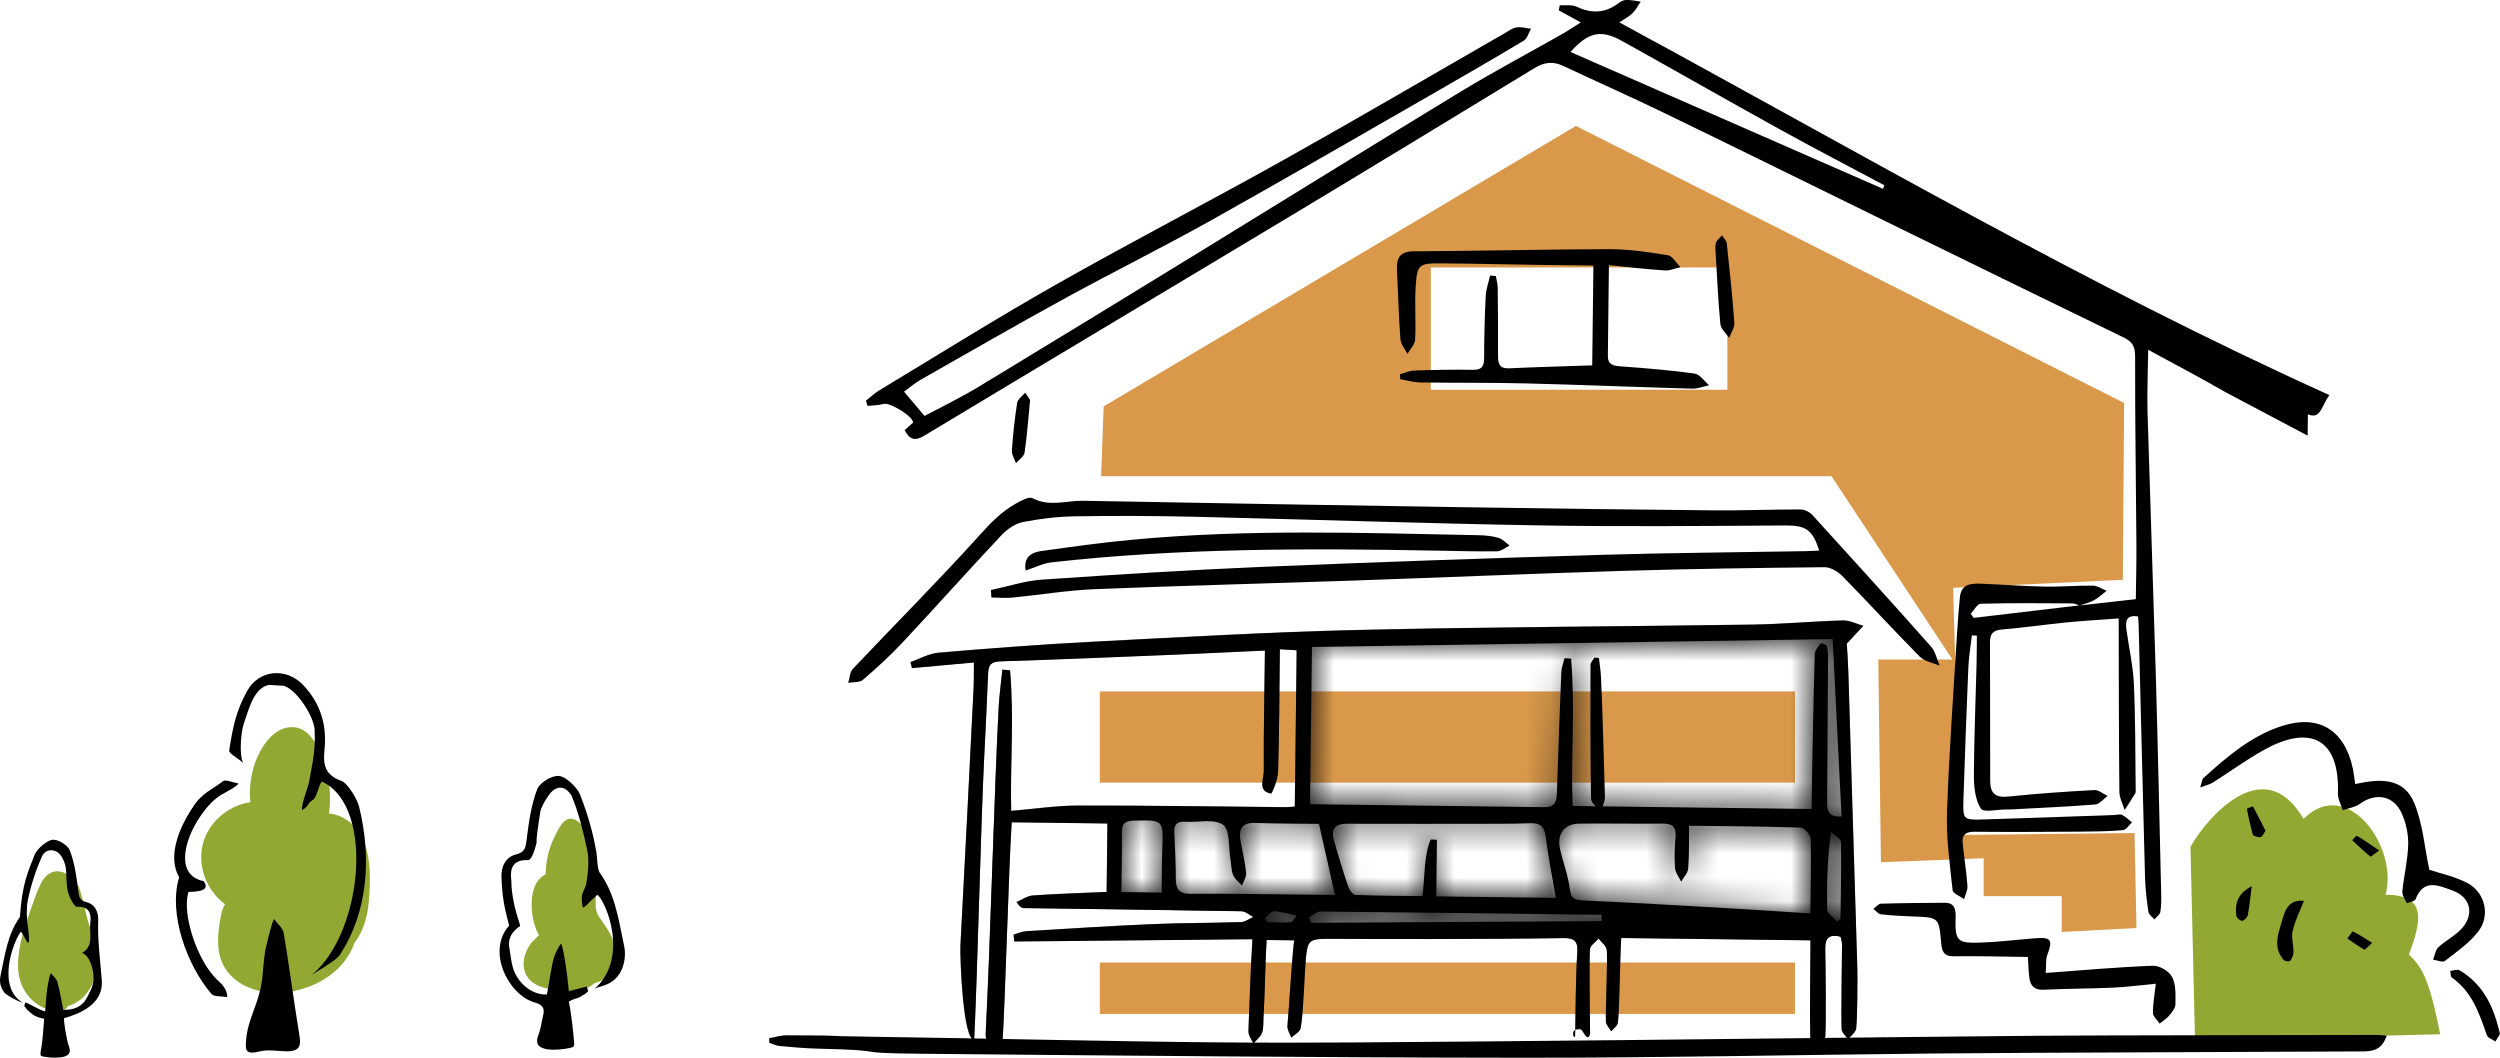
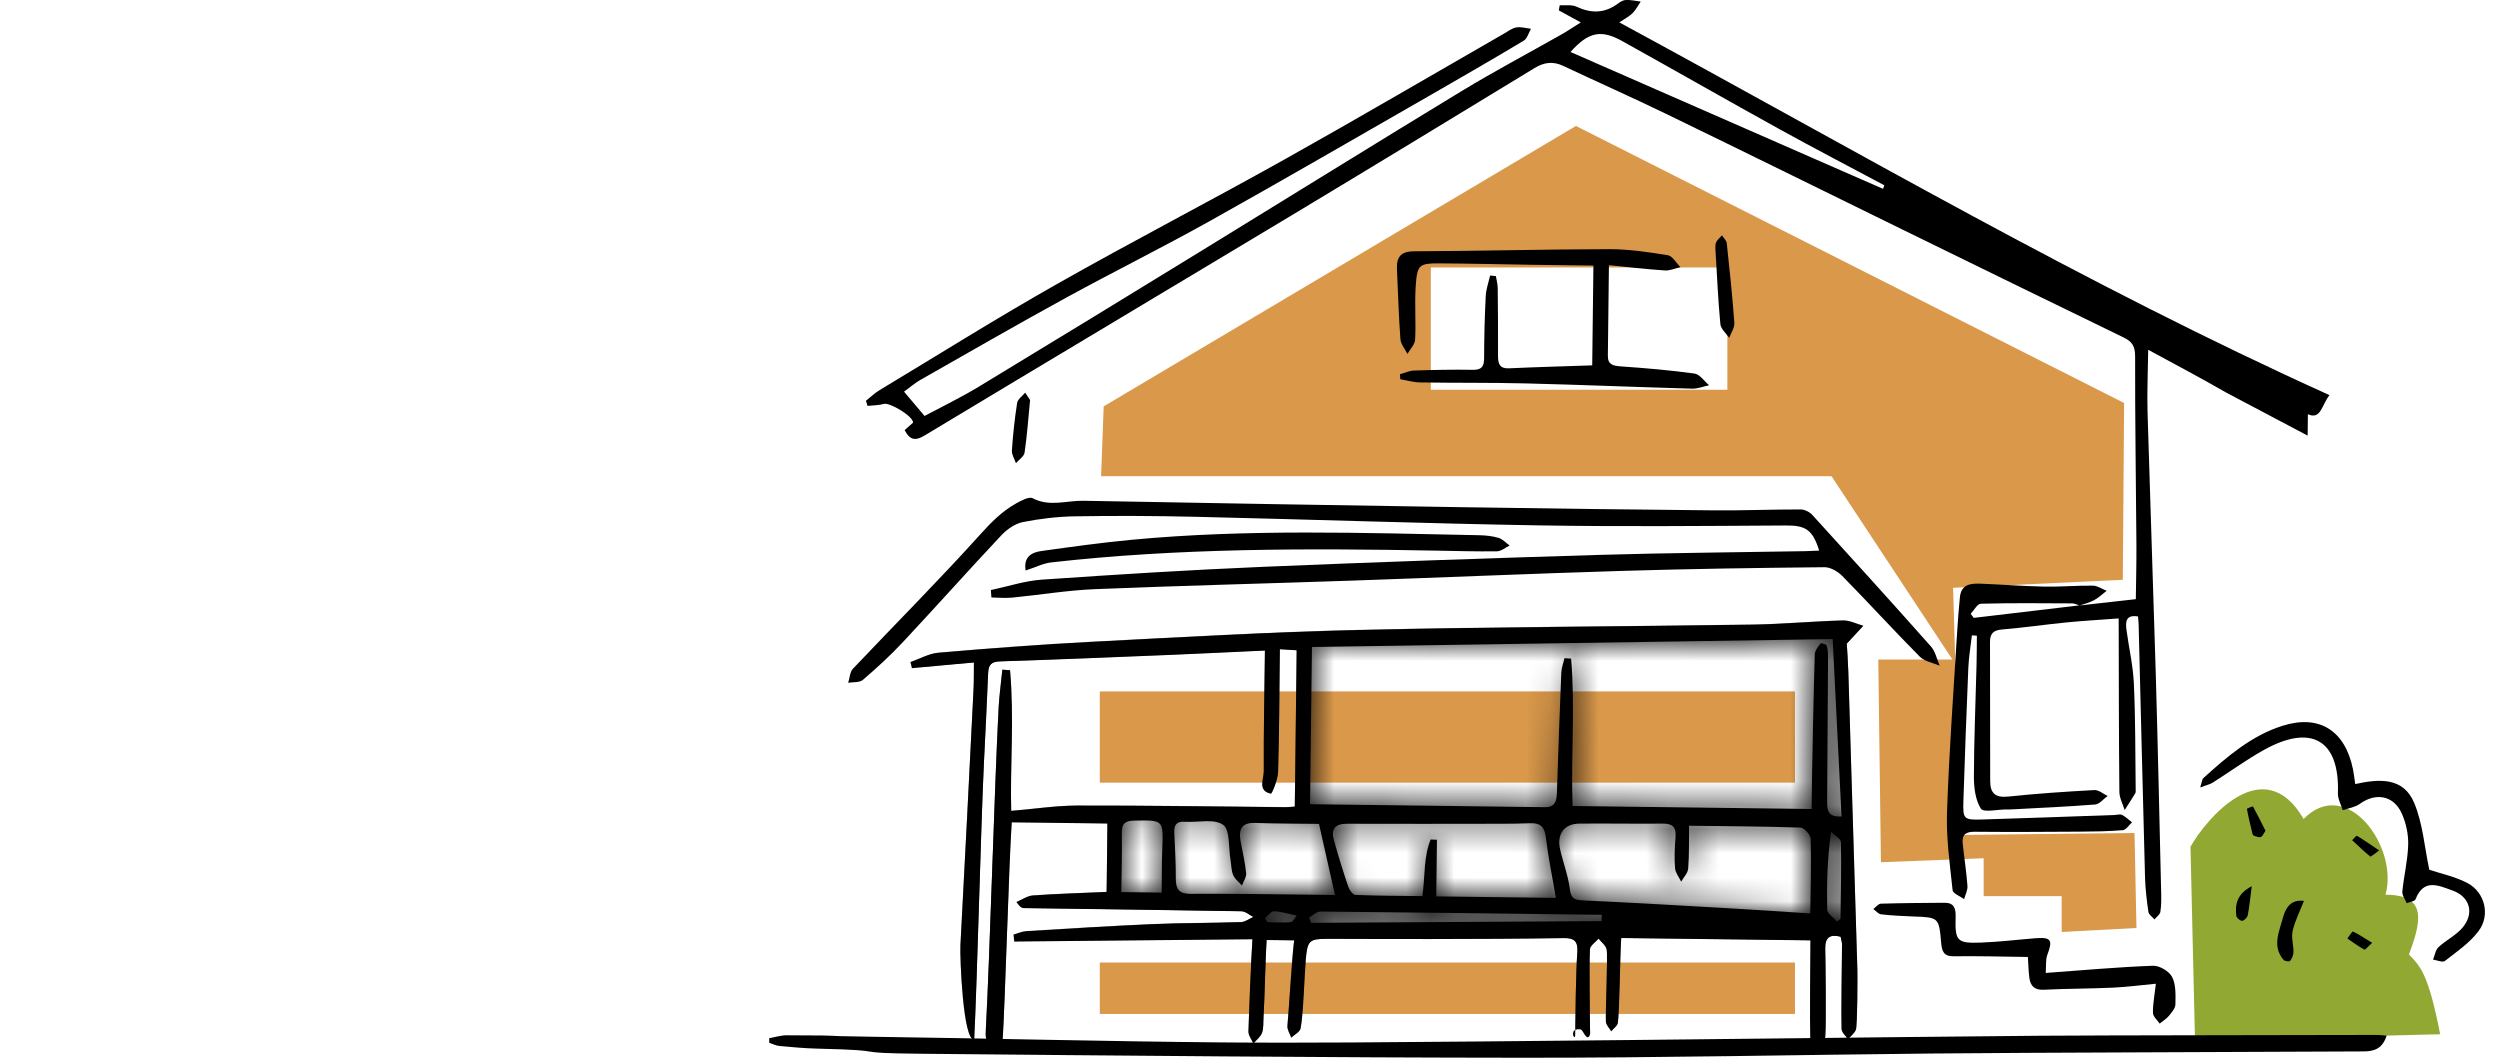
<svg xmlns="http://www.w3.org/2000/svg" width="104" height="44" viewBox="0 0 104 44" fill="none">
  <g clip-path="url(#clip0_61_2)">
    <path d="M65.556 5.239L88.363 16.765L88.309 24.119L81.249 24.452L81.545 34.735L88.796 34.652L88.877 38.604L85.766 38.77V37.278H82.52V35.703L78.247 35.868L78.137 27.438H81.222L76.19 19.809H45.806L45.913 16.905L65.556 5.241V5.239ZM71.859 11.126H59.522V16.212H71.859V11.126Z" fill="#D9984A" />
    <path d="M74.671 28.763H45.752V32.558H74.671V28.763Z" fill="#D9984A" />
    <path d="M74.671 40.041H45.752V42.18H74.671V40.041Z" fill="#D9984A" />
    <path d="M91.122 35.23C91.771 34.069 94.168 31.206 95.83 34.069C97.612 32.249 99.794 35.218 99.238 37.221C101.024 37.221 100.698 38.382 100.213 39.709C100.7 40.206 101.024 40.537 101.511 43.025L91.312 43.273L91.124 35.228L91.122 35.23Z" fill="#91A832" />
    <path d="M99.287 43.074C99.111 43.633 98.765 43.735 98.325 43.739C94.357 43.763 84.374 43.786 80.406 43.826C74.738 43.881 69.071 44.006 63.403 44.002C55.065 43.996 46.727 43.915 38.388 43.837C34.987 43.805 37.397 43.701 33.995 43.623C33.471 43.61 32.948 43.561 32.425 43.513C32.28 43.5 32.141 43.426 32 43.379C32 43.316 32 43.252 32 43.188C32.247 43.146 32.494 43.065 32.74 43.068C35.908 43.08 33.263 43.087 36.43 43.131C41.215 43.197 46.001 43.322 50.786 43.364C54.417 43.396 58.051 43.352 61.683 43.324C65.715 43.292 69.748 43.243 73.782 43.201C77.476 43.163 81.17 43.116 84.864 43.087C87.531 43.065 96.212 43.063 98.879 43.053C98.999 43.053 99.12 43.068 99.287 43.078V43.074Z" fill="black" />
    <path d="M53.835 39.119C53.428 39.115 53.086 39.111 52.69 39.105C52.646 39.783 52.605 41.692 52.561 42.33C52.547 42.544 52.571 42.775 52.501 42.966C52.437 43.138 52.264 43.267 52.14 43.415C52.067 43.243 51.926 43.068 51.933 42.9C51.964 42.09 52.036 40.009 52.103 39.073C48.757 39.105 45.476 39.136 42.194 39.168C42.184 39.073 42.176 38.977 42.165 38.88C42.342 38.831 42.516 38.746 42.694 38.736C44.455 38.63 46.214 38.522 47.977 38.445C49.195 38.395 50.414 38.403 51.632 38.363C51.804 38.356 51.974 38.223 52.144 38.149C51.978 38.066 51.814 37.911 51.646 37.909C48.624 37.856 45.602 37.82 42.58 37.778C42.506 37.778 42.431 37.731 42.286 37.526C42.512 37.43 42.734 37.269 42.964 37.252C43.966 37.182 44.972 37.153 46.036 37.106C46.048 36.131 46.059 35.18 46.069 34.258C44.752 34.241 43.437 34.224 42.087 34.209C41.958 36.279 41.819 41.548 41.699 43.479C41.238 43.508 40.979 43.468 41.006 42.947C41.188 39.562 41.367 32.827 41.543 29.445C41.57 28.915 41.647 28.39 41.699 27.862C41.804 27.868 41.912 27.877 42.018 27.883C42.197 29.871 42.018 31.876 42.066 33.734C43.012 33.656 43.914 33.516 44.816 33.514C47.706 33.508 50.595 33.554 53.484 33.58C53.586 33.58 53.687 33.569 53.864 33.558C53.889 31.401 53.916 29.267 53.942 27.052C53.787 27.042 53.571 27.029 53.243 27.008C53.223 28.75 53.219 30.435 53.169 32.119C53.158 32.435 52.914 33.026 52.87 33.016C52.306 32.901 52.576 32.412 52.574 32.083C52.565 30.435 52.6 28.788 52.621 27.063C51.383 27.12 50.051 27.188 48.718 27.243C46.347 27.34 43.978 27.438 41.608 27.514C41.257 27.525 41.122 27.637 41.108 27.991C41.058 29.256 40.989 30.519 40.929 31.782C40.803 34.478 40.655 40.524 40.529 43.241C40.06 43.337 39.927 39.795 39.954 39.316C40.147 35.76 40.324 32.204 40.502 28.646C40.519 28.328 40.51 28.008 40.517 27.559C39.627 27.642 38.78 27.718 37.936 27.796C37.916 27.711 37.897 27.627 37.876 27.542C38.264 27.408 38.644 27.188 39.04 27.154C41.13 26.976 43.223 26.813 45.318 26.705C49.07 26.512 52.825 26.296 56.581 26.207C62.017 26.08 67.458 26.067 72.896 25.984C74.155 25.965 75.41 25.846 76.669 25.812C76.949 25.804 77.235 25.954 77.517 26.033C77.32 26.243 77.125 26.455 76.826 26.775C76.843 27.056 76.876 27.502 76.891 27.949C77.019 32.086 77.146 36.222 77.268 40.359C77.275 40.55 77.272 42.665 77.206 42.837C77.146 42.989 76.99 43.103 76.876 43.235C76.783 43.093 76.615 42.953 76.609 42.807C76.588 42.273 76.623 39.829 76.629 39.293C76.629 39.189 76.592 39.085 76.569 38.969C76.132 38.854 75.92 38.994 75.93 39.461C75.945 40.039 75.972 42.529 75.935 43.106C75.924 43.284 75.723 43.449 75.609 43.621C75.503 43.466 75.314 43.313 75.308 43.154C75.283 42.451 75.31 39.838 75.319 39.119C72.629 39.085 70.044 39.054 67.443 39.022C67.4 39.511 67.371 42.158 67.302 42.555C67.279 42.684 67.122 42.788 67.026 42.904C66.949 42.773 66.819 42.648 66.806 42.51C66.781 42.258 66.889 39.747 66.84 39.503C66.806 39.333 66.62 39.196 66.501 39.045C66.375 39.194 66.147 39.338 66.141 39.492C66.109 40.243 66.141 42.052 66.145 42.805C66.145 42.889 66.163 42.987 66.134 43.061C66.016 43.354 65.846 42.834 65.759 42.822C65.224 42.745 65.522 43.362 65.527 43.063C65.537 42.269 65.558 40.414 65.616 39.624C65.649 39.172 65.504 39.02 65.06 39.026C63.212 39.056 61.364 39.06 59.516 39.064C58.087 39.069 56.657 39.058 55.23 39.056C54.455 39.056 54.391 39.13 54.32 39.92C54.272 40.452 54.216 42.26 54.106 42.781C54.075 42.932 53.851 43.042 53.716 43.169C53.66 43.004 53.542 42.834 53.557 42.678C53.627 41.936 53.735 39.927 53.837 39.126L53.835 39.119ZM76.237 26.586C68.891 26.698 61.667 26.806 54.577 26.915C54.55 29.252 54.523 31.401 54.498 33.455C57.854 33.497 61.063 33.535 64.272 33.578C64.72 33.584 64.757 33.291 64.769 32.938C64.821 31.287 64.882 29.638 64.95 27.987C64.958 27.781 65.037 27.58 65.083 27.379C65.174 27.385 65.267 27.391 65.359 27.398C65.533 29.43 65.348 31.482 65.421 33.529C68.76 33.571 72.039 33.611 75.364 33.654C75.371 33.158 75.373 32.666 75.383 32.175C75.416 30.524 75.445 28.871 75.495 27.22C75.499 27.063 75.632 26.902 75.736 26.764C75.754 26.739 75.972 26.8 75.991 26.859C76.04 27.014 76.047 27.188 76.047 27.353C76.036 29.348 76.02 31.344 76.009 33.338C76.009 33.666 76.016 34.01 76.607 33.963C76.484 31.507 76.362 29.055 76.24 26.588L76.237 26.586ZM70.264 34.349C70.258 34.947 70.274 35.542 70.229 36.131C70.214 36.32 70.038 36.496 69.936 36.678C69.847 36.489 69.696 36.307 69.681 36.112C69.648 35.686 69.665 35.254 69.702 34.828C69.739 34.4 69.567 34.258 69.167 34.262C68.013 34.273 66.86 34.251 65.707 34.262C65.074 34.268 64.759 34.686 64.898 35.319C65.023 35.881 65.238 36.43 65.307 36.998C65.359 37.428 65.552 37.441 65.883 37.458C67.935 37.555 69.986 37.672 72.035 37.791C73.11 37.852 74.184 37.926 75.308 38C75.321 36.903 75.354 35.898 75.325 34.896C75.321 34.73 75.057 34.436 74.908 34.429C73.381 34.377 71.855 34.37 70.266 34.351L70.264 34.349ZM64.724 37.352C64.573 36.455 64.404 35.642 64.305 34.817C64.251 34.372 64.052 34.228 63.65 34.247C63.23 34.266 62.809 34.266 62.391 34.268C60.271 34.27 58.151 34.277 56.031 34.268C55.546 34.266 55.361 34.48 55.488 34.94C55.67 35.599 55.873 36.252 56.091 36.898C56.137 37.032 56.284 37.225 56.39 37.229C57.321 37.267 58.255 37.267 59.173 37.278C59.285 36.417 59.225 35.635 59.514 34.923C59.601 34.928 59.688 34.93 59.777 34.934C59.769 35.712 59.758 36.487 59.748 37.29C61.519 37.312 63.129 37.333 64.724 37.352ZM54.872 34.273C54.013 34.262 53.115 34.266 52.217 34.234C51.653 34.213 51.518 34.497 51.609 34.995C51.69 35.436 51.796 35.877 51.839 36.322C51.856 36.487 51.727 36.667 51.665 36.841C51.541 36.697 51.373 36.572 51.3 36.403C51.219 36.212 51.225 35.983 51.19 35.773C51.103 35.267 51.175 34.518 50.883 34.313C50.506 34.046 49.836 34.22 49.292 34.186C48.965 34.164 48.834 34.298 48.85 34.631C48.882 35.273 48.915 35.915 48.913 36.557C48.911 37.021 49.077 37.189 49.545 37.184C51.076 37.17 52.607 37.199 54.137 37.214C54.585 37.218 55.035 37.225 55.535 37.231C55.307 36.22 55.104 35.311 54.87 34.273H54.872ZM48.326 37.134C48.334 36.489 48.326 35.915 48.35 35.341C48.398 34.101 48.404 34.114 47.183 34.137C46.812 34.143 46.66 34.256 46.668 34.652C46.683 35.457 46.656 36.263 46.646 37.11C47.123 37.117 47.718 37.123 48.326 37.132V37.134ZM66.632 38.318C66.632 38.231 66.632 38.142 66.63 38.056C62.728 38.007 58.827 37.956 54.926 37.92C54.77 37.92 54.614 38.083 54.459 38.17C54.486 38.244 54.511 38.316 54.538 38.39C58.57 38.367 62.6 38.342 66.632 38.318ZM76.42 38.337C76.468 38.301 76.515 38.265 76.563 38.227C76.576 37.163 76.607 36.099 76.582 35.038C76.578 34.887 76.312 34.743 76.169 34.597C76.018 35.752 75.987 36.794 76.011 37.837C76.016 38.007 76.277 38.17 76.418 38.337H76.42ZM52.625 38.189C52.652 38.246 52.679 38.303 52.706 38.363C53.036 38.367 53.368 38.39 53.696 38.363C53.785 38.354 53.859 38.185 53.94 38.089C53.629 38.024 53.318 37.924 53.005 37.909C52.883 37.903 52.752 38.092 52.625 38.191V38.189Z" fill="black" />
    <mask id="mask0_61_2" style="mask-type:luminance" maskUnits="userSpaceOnUse" x="37" y="25" width="41" height="19">
      <path d="M53.835 39.119C53.428 39.115 53.086 39.111 52.69 39.105C52.646 39.783 52.605 41.692 52.561 42.33C52.547 42.544 52.571 42.775 52.501 42.966C52.437 43.138 52.264 43.267 52.14 43.415C52.067 43.243 51.926 43.068 51.933 42.9C51.964 42.09 52.036 40.009 52.103 39.073C48.757 39.105 45.476 39.136 42.194 39.168C42.184 39.073 42.176 38.977 42.165 38.88C42.342 38.831 42.516 38.746 42.694 38.736C44.455 38.63 46.214 38.522 47.977 38.445C49.195 38.395 50.414 38.403 51.632 38.363C51.804 38.356 51.974 38.223 52.144 38.149C51.978 38.066 51.814 37.911 51.646 37.909C48.624 37.856 45.602 37.82 42.58 37.778C42.506 37.778 42.431 37.731 42.286 37.526C42.512 37.43 42.734 37.269 42.964 37.252C43.966 37.182 44.972 37.153 46.036 37.106C46.048 36.131 46.059 35.18 46.069 34.258C44.752 34.241 43.437 34.224 42.087 34.209C41.958 36.279 41.819 41.548 41.699 43.479C41.238 43.508 40.979 43.468 41.006 42.947C41.188 39.562 41.367 32.827 41.543 29.445C41.57 28.915 41.647 28.39 41.699 27.862C41.804 27.868 41.912 27.877 42.018 27.883C42.197 29.871 42.018 31.876 42.066 33.734C43.012 33.656 43.914 33.516 44.816 33.514C47.706 33.508 50.595 33.554 53.484 33.58C53.586 33.58 53.687 33.569 53.864 33.558C53.889 31.401 53.916 29.267 53.942 27.052C53.787 27.042 53.571 27.029 53.243 27.008C53.223 28.75 53.219 30.435 53.169 32.119C53.158 32.435 52.914 33.026 52.87 33.016C52.306 32.901 52.576 32.412 52.574 32.083C52.565 30.435 52.6 28.788 52.621 27.063C51.383 27.12 50.051 27.188 48.718 27.243C46.347 27.34 43.978 27.438 41.608 27.514C41.257 27.525 41.122 27.637 41.108 27.991C41.058 29.256 40.989 30.519 40.929 31.782C40.803 34.478 40.655 40.524 40.529 43.241C40.06 43.337 39.927 39.795 39.954 39.316C40.147 35.76 40.324 32.204 40.502 28.646C40.519 28.328 40.51 28.008 40.517 27.559C39.627 27.642 38.78 27.718 37.936 27.796C37.916 27.711 37.897 27.627 37.876 27.542C38.264 27.408 38.644 27.188 39.04 27.154C41.13 26.976 43.223 26.813 45.318 26.705C49.07 26.512 52.825 26.296 56.581 26.207C62.017 26.08 67.458 26.067 72.896 25.984C74.155 25.965 75.41 25.846 76.669 25.812C76.949 25.804 77.235 25.954 77.517 26.033C77.32 26.243 77.125 26.455 76.826 26.775C76.843 27.056 76.876 27.502 76.891 27.949C77.019 32.086 77.146 36.222 77.268 40.359C77.275 40.55 77.272 42.665 77.206 42.837C77.146 42.989 76.99 43.103 76.876 43.235C76.783 43.093 76.615 42.953 76.609 42.807C76.588 42.273 76.623 39.829 76.629 39.293C76.629 39.189 76.592 39.085 76.569 38.969C76.132 38.854 75.92 38.994 75.93 39.461C75.945 40.039 75.972 42.529 75.935 43.106C75.924 43.284 75.723 43.449 75.609 43.621C75.503 43.466 75.314 43.313 75.308 43.154C75.283 42.451 75.31 39.838 75.319 39.119C72.629 39.085 70.044 39.054 67.443 39.022C67.4 39.511 67.371 42.158 67.302 42.555C67.279 42.684 67.122 42.788 67.026 42.904C66.949 42.773 66.819 42.648 66.806 42.51C66.781 42.258 66.889 39.747 66.84 39.503C66.806 39.333 66.62 39.196 66.501 39.045C66.375 39.194 66.147 39.338 66.141 39.492C66.109 40.243 66.141 42.052 66.145 42.805C66.145 42.889 66.163 42.987 66.134 43.061C66.016 43.354 65.846 42.834 65.759 42.822C65.224 42.745 65.522 43.362 65.527 43.063C65.537 42.269 65.558 40.414 65.616 39.624C65.649 39.172 65.504 39.02 65.06 39.026C63.212 39.056 61.364 39.06 59.516 39.064C58.087 39.069 56.657 39.058 55.23 39.056C54.455 39.056 54.391 39.13 54.32 39.92C54.272 40.452 54.216 42.26 54.106 42.781C54.075 42.932 53.851 43.042 53.716 43.169C53.66 43.004 53.542 42.834 53.557 42.678C53.627 41.936 53.735 39.927 53.837 39.126L53.835 39.119ZM76.237 26.586C68.891 26.698 61.667 26.806 54.577 26.915C54.55 29.252 54.523 31.401 54.498 33.455C57.854 33.497 61.063 33.535 64.272 33.578C64.72 33.584 64.757 33.291 64.769 32.938C64.821 31.287 64.882 29.638 64.95 27.987C64.958 27.781 65.037 27.58 65.083 27.379C65.174 27.385 65.267 27.391 65.359 27.398C65.533 29.43 65.348 31.482 65.421 33.529C68.76 33.571 72.039 33.611 75.364 33.654C75.371 33.158 75.373 32.666 75.383 32.175C75.416 30.524 75.445 28.871 75.495 27.22C75.499 27.063 75.632 26.902 75.736 26.764C75.754 26.739 75.972 26.8 75.991 26.859C76.04 27.014 76.047 27.188 76.047 27.353C76.036 29.348 76.02 31.344 76.009 33.338C76.009 33.666 76.016 34.01 76.607 33.963C76.484 31.507 76.362 29.055 76.24 26.588L76.237 26.586ZM70.264 34.349C70.258 34.947 70.274 35.542 70.229 36.131C70.214 36.32 70.038 36.496 69.936 36.678C69.847 36.489 69.696 36.307 69.681 36.112C69.648 35.686 69.665 35.254 69.702 34.828C69.739 34.4 69.567 34.258 69.167 34.262C68.013 34.273 66.86 34.251 65.707 34.262C65.074 34.268 64.759 34.686 64.898 35.319C65.023 35.881 65.238 36.43 65.307 36.998C65.359 37.428 65.552 37.441 65.883 37.458C67.935 37.555 69.986 37.672 72.035 37.791C73.11 37.852 74.184 37.926 75.308 38C75.321 36.903 75.354 35.898 75.325 34.896C75.321 34.73 75.057 34.436 74.908 34.429C73.381 34.377 71.855 34.37 70.266 34.351L70.264 34.349ZM64.724 37.352C64.573 36.455 64.404 35.642 64.305 34.817C64.251 34.372 64.052 34.228 63.65 34.247C63.23 34.266 62.809 34.266 62.391 34.268C60.271 34.27 58.151 34.277 56.031 34.268C55.546 34.266 55.361 34.48 55.488 34.94C55.67 35.599 55.873 36.252 56.091 36.898C56.137 37.032 56.284 37.225 56.39 37.229C57.321 37.267 58.255 37.267 59.173 37.278C59.285 36.417 59.225 35.635 59.514 34.923C59.601 34.928 59.688 34.93 59.777 34.934C59.769 35.712 59.758 36.487 59.748 37.29C61.519 37.312 63.129 37.333 64.724 37.352ZM54.872 34.273C54.013 34.262 53.115 34.266 52.217 34.234C51.653 34.213 51.518 34.497 51.609 34.995C51.69 35.436 51.796 35.877 51.839 36.322C51.856 36.487 51.727 36.667 51.665 36.841C51.541 36.697 51.373 36.572 51.3 36.403C51.219 36.212 51.225 35.983 51.19 35.773C51.103 35.267 51.175 34.518 50.883 34.313C50.506 34.046 49.836 34.22 49.292 34.186C48.965 34.164 48.834 34.298 48.85 34.631C48.882 35.273 48.915 35.915 48.913 36.557C48.911 37.021 49.077 37.189 49.545 37.184C51.076 37.17 52.607 37.199 54.137 37.214C54.585 37.218 55.035 37.225 55.535 37.231C55.307 36.22 55.104 35.311 54.87 34.273H54.872ZM48.326 37.134C48.334 36.489 48.326 35.915 48.35 35.341C48.398 34.101 48.404 34.114 47.183 34.137C46.812 34.143 46.66 34.256 46.668 34.652C46.683 35.457 46.656 36.263 46.646 37.11C47.123 37.117 47.718 37.123 48.326 37.132V37.134ZM66.632 38.318C66.632 38.231 66.632 38.142 66.63 38.056C62.728 38.007 58.827 37.956 54.926 37.92C54.77 37.92 54.614 38.083 54.459 38.17C54.486 38.244 54.511 38.316 54.538 38.39C58.57 38.367 62.6 38.342 66.632 38.318ZM76.42 38.337C76.468 38.301 76.515 38.265 76.563 38.227C76.576 37.163 76.607 36.099 76.582 35.038C76.578 34.887 76.312 34.743 76.169 34.597C76.018 35.752 75.987 36.794 76.011 37.837C76.016 38.007 76.277 38.17 76.418 38.337H76.42ZM52.625 38.189C52.652 38.246 52.679 38.303 52.706 38.363C53.036 38.367 53.368 38.39 53.696 38.363C53.785 38.354 53.859 38.185 53.94 38.089C53.629 38.024 53.318 37.924 53.005 37.909C52.883 37.903 52.752 38.092 52.625 38.191V38.189Z" fill="white" />
    </mask>
    <g mask="url(#mask0_61_2)">
      <path d="M86.5 25.189L86.509 25.198C86.712 25.124 86.928 25.071 87.116 24.969C87.303 24.867 87.461 24.715 87.631 24.583C87.44 24.509 87.249 24.374 87.058 24.369C86.388 24.361 85.714 24.422 85.044 24.41C84.167 24.393 83.29 24.323 82.41 24.289C81.997 24.274 81.578 24.289 81.525 24.859C81.479 25.348 81.437 25.84 81.408 26.332C81.259 28.816 81.074 31.297 80.989 33.783C80.952 34.864 81.108 35.955 81.222 37.036C81.236 37.176 81.535 37.286 81.701 37.411C81.751 37.227 81.852 37.036 81.84 36.856C81.794 36.261 81.699 35.669 81.641 35.076C81.603 34.711 81.792 34.605 82.138 34.607C83.586 34.62 85.034 34.612 86.482 34.603C87.09 34.599 87.699 34.593 88.305 34.542C88.44 34.531 88.558 34.33 88.684 34.215C88.548 34.109 88.421 33.984 88.27 33.906C88.187 33.864 88.064 33.906 87.959 33.91C86.133 33.974 84.308 34.042 82.483 34.097C81.676 34.12 81.647 34.093 81.672 33.306C81.732 31.462 81.798 29.619 81.877 27.775C81.896 27.328 81.972 26.883 82.024 26.438C82.093 26.442 82.163 26.446 82.232 26.45C82.228 26.857 82.228 27.262 82.217 27.669C82.178 29.214 82.114 30.757 82.107 32.302C82.107 32.76 82.168 33.283 82.398 33.645C82.506 33.817 83.082 33.677 83.445 33.679C83.507 33.679 83.572 33.681 83.634 33.679C84.808 33.616 85.982 33.567 87.154 33.474C87.334 33.459 87.5 33.24 87.672 33.118C87.488 33.033 87.299 32.863 87.121 32.874C85.926 32.94 84.731 33.018 83.543 33.143C83.02 33.198 82.788 33.022 82.786 32.501C82.784 30.57 82.781 28.64 82.777 26.709C82.777 26.372 82.914 26.224 83.265 26.194C84.163 26.118 85.059 25.988 85.957 25.899C86.617 25.834 87.278 25.796 88.131 25.732C88.137 28.207 88.137 30.579 88.16 32.95C88.162 33.202 88.303 33.455 88.38 33.705C88.527 33.474 88.68 33.245 88.819 33.01C88.848 32.961 88.838 32.882 88.838 32.819C88.817 31.361 88.828 29.903 88.763 28.447C88.73 27.701 88.558 26.963 88.456 26.222C88.409 25.876 88.425 25.567 88.933 25.651C88.944 25.77 88.958 25.876 88.96 25.98C89.049 29.498 89.132 33.016 89.228 36.532C89.24 37.002 89.296 37.473 89.367 37.939C89.383 38.053 89.531 38.149 89.618 38.255C89.705 38.151 89.848 38.056 89.865 37.941C89.908 37.668 89.904 37.386 89.898 37.106C89.827 34.082 89.761 31.06 89.674 28.036C89.568 24.412 89.437 20.79 89.332 17.166C89.307 16.342 89.346 15.517 89.359 14.557C90.506 15.178 91.561 15.736 92.596 16.333C92.708 16.399 95.104 17.655 95.992 18.128C95.996 17.751 96 17.482 96.002 17.238C96.541 17.482 96.57 16.865 96.9 16.443C86.739 11.855 77.171 6.252 67.358 0.939C67.611 0.767 67.783 0.68 67.912 0.551C68.047 0.415 68.138 0.233 68.248 0.072C68.045 0.047 67.839 -0.002 67.636 0.004C67.52 0.008 67.393 0.085 67.294 0.159C66.744 0.566 66.184 0.57 65.576 0.284C65.377 0.191 65.112 0.239 64.877 0.225C64.865 0.297 64.853 0.367 64.84 0.439C65.116 0.589 65.392 0.74 65.755 0.939C65.435 1.14 65.211 1.293 64.975 1.426C63.581 2.217 62.162 2.965 60.793 3.798C57.184 5.989 53.598 8.216 49.999 10.425C46.903 12.323 43.806 14.22 40.699 16.1C39.967 16.543 39.191 16.914 38.455 17.31C38.144 16.941 37.889 16.638 37.602 16.299C37.843 16.125 38.052 15.941 38.287 15.807C40.305 14.661 42.315 13.502 44.349 12.387C46.328 11.302 48.353 10.302 50.323 9.202C53.399 7.483 56.446 5.714 59.503 3.961C60.804 3.215 62.1 2.467 63.386 1.695C63.529 1.609 63.587 1.371 63.683 1.204C63.479 1.18 63.272 1.115 63.077 1.147C62.899 1.176 62.735 1.303 62.571 1.399C59.516 3.153 56.477 4.936 53.403 6.654C50.273 8.405 47.087 10.052 43.968 11.819C41.473 13.233 39.04 14.756 36.582 16.238C36.379 16.361 36.204 16.53 36.018 16.678C36.041 16.751 36.061 16.82 36.084 16.893C36.312 16.867 36.549 16.869 36.769 16.808C37.005 16.742 37.978 17.316 37.978 17.588C37.872 17.681 37.752 17.789 37.627 17.899C37.837 18.298 38.054 18.366 38.444 18.13C43.507 15.081 48.585 12.054 53.652 9.009C57.054 6.964 60.443 4.904 63.832 2.838C64.228 2.596 64.597 2.545 65.016 2.744C66.445 3.416 67.891 4.056 69.312 4.747C72.593 6.339 75.864 7.954 79.139 9.558C82.207 11.058 85.275 12.561 88.346 14.051C88.691 14.218 88.815 14.411 88.815 14.828C88.809 17.446 88.85 20.061 88.869 22.678C88.873 23.403 88.855 24.128 88.844 24.931C88.069 25.018 87.28 25.107 86.494 25.196L86.5 25.189ZM53.835 39.119C53.733 39.918 53.625 41.929 53.555 42.671C53.54 42.828 53.656 43 53.714 43.163C53.849 43.034 54.073 42.925 54.104 42.775C54.212 42.254 54.27 40.446 54.318 39.914C54.388 39.124 54.453 39.047 55.228 39.049C56.657 39.049 58.087 39.062 59.514 39.058C61.362 39.054 63.21 39.049 65.058 39.02C65.504 39.013 65.647 39.164 65.614 39.617C65.556 40.408 65.535 42.262 65.525 43.057C65.52 43.356 65.222 42.739 65.757 42.815C65.844 42.828 66.014 43.345 66.132 43.055C66.163 42.981 66.145 42.885 66.143 42.798C66.136 42.048 66.107 40.236 66.138 39.486C66.145 39.331 66.373 39.187 66.499 39.039C66.618 39.191 66.804 39.327 66.837 39.497C66.885 39.74 66.779 42.252 66.804 42.504C66.817 42.642 66.947 42.767 67.024 42.898C67.12 42.781 67.279 42.678 67.3 42.548C67.368 42.152 67.397 39.505 67.441 39.016C70.042 39.047 72.626 39.081 75.317 39.113C75.308 39.831 75.281 42.444 75.306 43.148C75.312 43.307 75.501 43.46 75.607 43.614C75.721 43.443 75.922 43.277 75.933 43.099C75.968 42.523 75.941 40.035 75.928 39.454C75.918 38.986 76.132 38.848 76.567 38.962C76.59 39.081 76.629 39.185 76.627 39.287C76.621 39.823 76.586 42.266 76.607 42.8C76.613 42.947 76.781 43.087 76.874 43.229C76.988 43.097 77.144 42.985 77.204 42.83C77.27 42.658 77.272 40.544 77.266 40.353C77.144 36.216 77.017 32.079 76.889 27.942C76.874 27.495 76.841 27.05 76.825 26.768C77.123 26.448 77.318 26.236 77.515 26.027C77.233 25.948 76.947 25.798 76.667 25.806C75.408 25.84 74.153 25.959 72.894 25.978C67.456 26.061 62.017 26.073 56.579 26.2C52.822 26.289 49.068 26.506 45.316 26.698C43.221 26.806 41.128 26.97 39.038 27.148C38.641 27.182 38.262 27.402 37.874 27.535C37.895 27.62 37.913 27.705 37.934 27.79C38.778 27.711 39.625 27.635 40.514 27.552C40.508 28.004 40.514 28.322 40.5 28.64C40.322 32.196 40.143 35.754 39.952 39.31C39.927 39.789 40.058 43.332 40.527 43.235C40.653 40.52 40.801 34.474 40.927 31.776C40.987 30.513 41.056 29.25 41.105 27.985C41.12 27.631 41.255 27.518 41.605 27.508C43.976 27.432 46.347 27.334 48.716 27.237C50.049 27.182 51.381 27.114 52.619 27.056C52.598 28.782 52.563 30.428 52.571 32.077C52.571 32.406 52.304 32.895 52.868 33.01C52.914 33.018 53.158 32.429 53.167 32.113C53.217 30.428 53.221 28.741 53.241 27.001C53.569 27.023 53.783 27.035 53.94 27.046C53.913 29.261 53.889 31.395 53.862 33.552C53.685 33.563 53.584 33.573 53.482 33.573C50.593 33.548 47.703 33.503 44.814 33.508C43.912 33.508 43.01 33.647 42.064 33.728C42.014 31.869 42.194 29.864 42.016 27.877C41.91 27.87 41.802 27.862 41.697 27.855C41.643 28.383 41.568 28.911 41.541 29.439C41.365 32.823 41.188 39.558 41.004 42.94C40.975 43.462 41.234 43.5 41.697 43.472C41.817 41.542 41.956 36.273 42.084 34.203C43.435 34.22 44.752 34.237 46.067 34.251C46.056 35.173 46.044 36.125 46.034 37.1C44.972 37.146 43.966 37.174 42.962 37.246C42.73 37.263 42.51 37.424 42.284 37.519C42.427 37.727 42.501 37.772 42.578 37.772C45.6 37.814 48.622 37.85 51.644 37.903C51.812 37.905 51.976 38.06 52.142 38.142C51.972 38.217 51.802 38.352 51.63 38.356C50.412 38.397 49.193 38.388 47.975 38.439C46.214 38.513 44.453 38.623 42.692 38.729C42.514 38.74 42.34 38.823 42.163 38.873C42.174 38.969 42.182 39.064 42.192 39.162C45.474 39.13 48.755 39.098 52.101 39.066C52.034 40.003 51.962 42.084 51.931 42.894C51.924 43.063 52.065 43.237 52.138 43.409C52.262 43.26 52.434 43.131 52.499 42.959C52.571 42.767 52.544 42.538 52.559 42.324C52.6 41.686 52.642 39.776 52.688 39.098C53.084 39.102 53.426 39.107 53.833 39.113L53.835 39.119ZM41.226 24.545C41.234 24.649 41.24 24.753 41.249 24.859C41.537 24.863 41.827 24.893 42.114 24.865C43.263 24.755 44.406 24.562 45.557 24.513C49.145 24.367 52.733 24.278 56.324 24.155C60.059 24.026 63.795 23.865 67.53 23.753C70.322 23.668 73.114 23.628 75.908 23.6C76.157 23.598 76.462 23.776 76.646 23.967C77.731 25.073 78.776 26.219 79.867 27.319C80.069 27.523 80.415 27.574 80.695 27.697C80.579 27.43 80.521 27.11 80.338 26.904C78.708 25.064 77.059 23.244 75.402 21.428C75.285 21.301 75.076 21.197 74.91 21.197C73.715 21.195 72.523 21.245 71.328 21.235C67.823 21.203 64.319 21.157 60.814 21.104C55.564 21.023 50.317 20.932 45.067 20.837C44.37 20.824 43.667 21.099 42.968 20.733C42.813 20.65 42.489 20.828 42.277 20.947C41.695 21.269 41.245 21.727 40.786 22.235C39.067 24.143 37.252 25.959 35.487 27.826C35.36 27.959 35.354 28.212 35.292 28.409C35.499 28.373 35.765 28.404 35.904 28.286C36.48 27.79 37.044 27.273 37.565 26.718C38.942 25.245 40.286 23.738 41.668 22.267C41.902 22.017 42.238 21.786 42.559 21.722C43.277 21.58 44.016 21.496 44.746 21.483C46.403 21.457 48.062 21.464 49.719 21.502C54.486 21.612 59.25 21.78 64.017 21.86C67.439 21.917 70.863 21.886 74.286 21.864C75.109 21.86 75.41 22.025 75.684 22.909C75.493 22.918 75.308 22.928 75.126 22.933C72.27 22.981 69.413 23 66.559 23.087C61.88 23.227 57.201 23.388 52.522 23.585C49.462 23.715 46.403 23.907 43.348 24.117C42.636 24.166 41.937 24.401 41.232 24.549L41.226 24.545ZM66.931 11.033C67.76 11.116 68.509 11.202 69.258 11.253C69.469 11.268 69.689 11.164 69.905 11.116C69.731 10.944 69.573 10.651 69.378 10.62C68.573 10.488 67.754 10.367 66.941 10.367C64.237 10.372 61.532 10.446 58.829 10.456C58.251 10.459 58.084 10.707 58.111 11.232C58.161 12.192 58.184 13.154 58.255 14.11C58.271 14.322 58.445 14.519 58.547 14.725C58.659 14.527 58.856 14.335 58.867 14.131C58.906 13.404 58.844 12.673 58.889 11.946C58.949 10.999 59.018 10.952 59.953 10.959C61.233 10.969 62.515 10.999 63.795 11.018C64.626 11.031 65.458 11.039 66.284 11.05C66.267 12.499 66.251 13.839 66.234 15.201C65.037 15.242 63.907 15.271 62.776 15.324C62.391 15.343 62.316 15.144 62.316 14.818C62.318 13.875 62.316 12.93 62.303 11.986C62.303 11.819 62.254 11.654 62.227 11.489C62.146 11.48 62.067 11.472 61.986 11.463C61.922 11.749 61.818 12.033 61.803 12.323C61.76 13.18 61.739 14.038 61.737 14.896C61.737 15.248 61.636 15.392 61.268 15.386C60.449 15.371 59.63 15.39 58.813 15.418C58.62 15.424 58.429 15.517 58.238 15.57C58.242 15.64 58.246 15.708 58.248 15.778C58.524 15.825 58.8 15.907 59.076 15.911C60.544 15.935 62.013 15.916 63.481 15.952C65.784 16.009 68.086 16.104 70.391 16.17C70.625 16.176 70.861 16.077 71.096 16.028C70.894 15.861 70.708 15.574 70.49 15.543C69.476 15.401 68.451 15.318 67.429 15.244C67.115 15.223 66.883 15.182 66.885 14.803C66.898 13.584 66.914 12.364 66.929 11.035L66.931 11.033ZM91.526 32.762C91.796 32.662 91.933 32.636 92.043 32.565C92.754 32.115 93.436 31.615 94.168 31.206C96.129 30.11 97.334 30.763 97.255 33.007C97.247 33.238 97.385 33.476 97.456 33.709C97.695 33.624 97.968 33.588 98.168 33.444C98.823 32.969 99.57 33.09 99.908 33.836C100.086 34.23 100.192 34.703 100.179 35.135C100.163 35.788 99.999 36.436 99.935 37.091C99.92 37.246 100.051 37.416 100.117 37.577C100.244 37.523 100.451 37.502 100.486 37.411C100.827 36.532 101.455 36.852 102.009 37.045C102.762 37.307 102.948 38.017 102.417 38.619C102.142 38.931 101.743 39.124 101.436 39.41C101.312 39.526 101.285 39.749 101.212 39.925C101.38 39.948 101.611 40.054 101.706 39.98C102.2 39.594 102.741 39.225 103.11 38.731C103.604 38.07 103.369 37.123 102.648 36.742C102.127 36.464 101.526 36.343 101.057 36.186C100.858 35.248 100.787 34.266 100.43 33.408C99.98 32.321 98.954 32.403 97.975 32.622C97.939 32.384 97.923 32.194 97.883 32.009C97.553 30.399 96.492 29.714 94.963 30.193C93.669 30.598 92.65 31.475 91.657 32.374C91.607 32.42 91.605 32.522 91.524 32.766L91.526 32.762ZM42.667 23.733C43.047 23.611 43.385 23.435 43.738 23.395C49.045 22.797 54.37 22.807 59.698 22.905C60.557 22.92 61.418 22.947 62.276 22.935C62.453 22.933 62.627 22.778 62.801 22.693C62.648 22.583 62.509 22.426 62.339 22.375C62.081 22.299 61.801 22.269 61.532 22.265C56.707 22.169 51.883 21.998 47.067 22.456C45.816 22.574 44.569 22.748 43.323 22.922C42.908 22.979 42.57 23.17 42.667 23.733ZM85.105 40.474C85.129 40.156 85.096 39.914 85.171 39.715C85.403 39.098 85.331 38.973 84.681 39.024C83.928 39.083 83.178 39.177 82.425 39.204C81.412 39.24 81.325 39.147 81.356 38.138C81.369 37.769 81.284 37.547 80.892 37.549C80.01 37.555 79.129 37.56 78.247 37.587C78.142 37.591 78.038 37.733 77.934 37.81C78.042 37.886 78.142 38.017 78.256 38.03C78.693 38.081 79.135 38.104 79.575 38.119C80.657 38.157 80.664 38.153 80.755 39.221C80.784 39.56 80.857 39.781 81.272 39.774C82.288 39.761 83.304 39.791 84.362 39.804C84.381 40.077 84.385 40.374 84.422 40.664C84.466 41.008 84.634 41.186 85.015 41.166C85.978 41.12 86.94 41.124 87.903 41.08C88.494 41.052 89.083 40.974 89.686 40.916C89.634 41.372 89.558 41.752 89.564 42.129C89.564 42.279 89.744 42.428 89.844 42.576C89.975 42.468 90.126 42.379 90.232 42.249C90.348 42.11 90.497 41.936 90.499 41.775C90.506 41.391 90.526 40.955 90.362 40.637C90.238 40.395 89.834 40.16 89.562 40.168C88.104 40.224 86.65 40.355 85.107 40.467L85.105 40.474ZM71.37 10.503C71.432 11.527 71.471 12.506 71.567 13.481C71.585 13.682 71.807 13.864 71.934 14.055C72.01 13.845 72.164 13.631 72.149 13.43C72.07 12.326 71.954 11.224 71.834 10.122C71.822 10.005 71.703 9.901 71.635 9.791C71.548 9.893 71.423 9.984 71.384 10.102C71.338 10.236 71.371 10.397 71.37 10.503ZM104 43.017C103.747 41.87 103.291 40.938 102.318 40.363C102.225 40.308 102.063 40.376 101.932 40.389C101.953 40.484 101.94 40.626 101.998 40.666C102.832 41.249 103.141 42.154 103.455 43.063C103.494 43.18 103.689 43.239 103.811 43.326C103.882 43.212 103.952 43.095 104.002 43.017H104ZM42.852 16.638C42.831 16.607 42.74 16.471 42.649 16.335C42.532 16.477 42.34 16.604 42.315 16.761C42.213 17.414 42.147 18.073 42.103 18.732C42.093 18.902 42.211 19.082 42.271 19.258C42.396 19.111 42.607 18.98 42.63 18.819C42.73 18.147 42.775 17.467 42.854 16.638H42.852ZM95.844 37.477C95.295 37.405 95.079 37.772 94.971 38.176C94.818 38.755 94.509 39.359 94.994 39.929C95.044 39.986 95.237 40.012 95.268 39.973C95.347 39.872 95.407 39.728 95.409 39.6C95.413 39.308 95.309 38.998 95.374 38.725C95.471 38.31 95.672 37.92 95.844 37.477ZM93.673 36.864C93.051 37.193 92.976 37.623 93.028 38.096C93.038 38.181 93.194 38.312 93.272 38.306C93.358 38.299 93.486 38.168 93.505 38.07C93.573 37.731 93.604 37.384 93.671 36.864H93.673ZM94.243 34.561C94.069 34.211 93.903 33.876 93.723 33.55C93.714 33.537 93.465 33.63 93.469 33.65C93.532 33.993 93.615 34.332 93.698 34.671C93.708 34.709 93.739 34.762 93.77 34.771C93.862 34.8 93.976 34.849 94.05 34.817C94.125 34.788 94.166 34.669 94.241 34.561H94.243ZM98.974 35.379C98.615 35.137 98.338 34.942 98.049 34.769C98.024 34.754 97.916 34.887 97.848 34.951C98.097 35.182 98.34 35.419 98.603 35.631C98.628 35.652 98.775 35.517 98.974 35.379ZM98.682 39.223C98.373 39.032 98.134 38.873 97.881 38.751C97.856 38.738 97.73 38.939 97.651 39.043C97.883 39.2 98.112 39.369 98.356 39.503C98.391 39.522 98.518 39.367 98.682 39.223Z" fill="black" />
    </g>
    <path d="M86.5 25.189C87.289 25.101 88.075 25.012 88.85 24.925C88.861 24.121 88.879 23.397 88.875 22.672C88.857 20.055 88.815 17.439 88.821 14.822C88.821 14.405 88.697 14.212 88.353 14.044C85.281 12.555 82.213 11.052 79.145 9.551C75.87 7.947 72.599 6.332 69.318 4.741C67.897 4.052 66.452 3.41 65.023 2.738C64.602 2.541 64.234 2.59 63.838 2.831C60.449 4.895 57.058 6.958 53.658 9.003C48.591 12.048 43.516 15.074 38.451 18.124C38.061 18.359 37.841 18.291 37.633 17.893C37.758 17.783 37.878 17.675 37.984 17.581C37.984 17.31 37.011 16.736 36.775 16.802C36.555 16.863 36.318 16.861 36.09 16.886C36.067 16.814 36.047 16.744 36.024 16.672C36.211 16.524 36.385 16.352 36.588 16.231C39.046 14.75 41.479 13.226 43.974 11.813C47.094 10.045 50.279 8.399 53.409 6.648C56.483 4.929 59.522 3.145 62.577 1.392C62.741 1.297 62.907 1.17 63.083 1.14C63.276 1.108 63.486 1.174 63.689 1.197C63.591 1.365 63.535 1.602 63.392 1.689C62.106 2.46 60.81 3.209 59.51 3.955C56.452 5.707 53.405 7.477 50.329 9.195C48.359 10.295 46.337 11.298 44.356 12.381C42.321 13.495 40.309 14.655 38.293 15.801C38.059 15.935 37.849 16.117 37.608 16.293C37.895 16.632 38.152 16.935 38.461 17.304C39.199 16.91 39.973 16.537 40.705 16.094C43.812 14.214 46.909 12.317 50.006 10.418C53.604 8.212 57.191 5.983 60.8 3.791C62.169 2.961 63.587 2.21 64.981 1.42C65.216 1.286 65.439 1.134 65.761 0.932C65.398 0.733 65.122 0.583 64.846 0.432C64.859 0.36 64.871 0.29 64.884 0.218C65.118 0.233 65.383 0.184 65.583 0.278C66.19 0.564 66.75 0.559 67.3 0.153C67.4 0.078 67.526 0.002 67.642 -0.002C67.846 -0.008 68.049 0.04 68.254 0.066C68.144 0.227 68.053 0.407 67.918 0.545C67.79 0.676 67.615 0.761 67.364 0.932C77.177 6.245 86.745 11.849 96.906 16.437C96.577 16.859 96.548 17.475 96.008 17.232C96.006 17.475 96.002 17.744 95.998 18.122C95.11 17.647 92.715 16.392 92.603 16.327C91.568 15.731 90.514 15.174 89.365 14.551C89.352 15.511 89.315 16.335 89.338 17.16C89.444 20.784 89.574 24.405 89.68 28.029C89.767 31.051 89.832 34.075 89.904 37.1C89.91 37.377 89.915 37.661 89.871 37.935C89.852 38.049 89.709 38.145 89.624 38.248C89.537 38.145 89.392 38.049 89.373 37.933C89.305 37.466 89.249 36.996 89.234 36.525C89.139 33.007 89.056 29.489 88.967 25.974C88.965 25.868 88.95 25.764 88.94 25.645C88.431 25.56 88.415 25.87 88.463 26.215C88.564 26.957 88.736 27.697 88.769 28.44C88.836 29.896 88.826 31.354 88.844 32.812C88.844 32.876 88.855 32.954 88.826 33.003C88.684 33.238 88.533 33.467 88.386 33.698C88.309 33.446 88.168 33.196 88.166 32.944C88.143 30.572 88.143 28.199 88.137 25.726C87.287 25.791 86.623 25.827 85.963 25.893C85.065 25.982 84.171 26.113 83.271 26.188C82.92 26.217 82.784 26.364 82.784 26.703C82.788 28.633 82.79 30.564 82.792 32.495C82.792 33.016 83.024 33.192 83.549 33.137C84.737 33.012 85.932 32.931 87.127 32.867C87.305 32.857 87.494 33.026 87.678 33.111C87.506 33.234 87.34 33.453 87.16 33.467C85.988 33.56 84.814 33.609 83.64 33.673C83.578 33.677 83.514 33.673 83.451 33.673C83.086 33.673 82.512 33.811 82.404 33.639C82.174 33.277 82.112 32.753 82.114 32.295C82.12 30.75 82.184 29.208 82.224 27.663C82.234 27.256 82.234 26.851 82.238 26.444C82.17 26.44 82.099 26.436 82.031 26.431C81.981 26.876 81.902 27.322 81.883 27.769C81.805 29.612 81.738 31.456 81.678 33.3C81.653 34.086 81.68 34.116 82.489 34.09C84.314 34.035 86.139 33.967 87.965 33.904C88.07 33.9 88.193 33.859 88.276 33.9C88.427 33.976 88.554 34.103 88.691 34.209C88.564 34.324 88.446 34.523 88.311 34.535C87.706 34.586 87.096 34.593 86.488 34.597C85.04 34.608 83.592 34.614 82.145 34.601C81.798 34.599 81.612 34.705 81.647 35.069C81.707 35.663 81.802 36.254 81.846 36.85C81.861 37.03 81.757 37.221 81.707 37.405C81.541 37.28 81.242 37.172 81.228 37.03C81.114 35.949 80.958 34.858 80.996 33.777C81.081 31.291 81.265 28.809 81.415 26.325C81.444 25.834 81.483 25.342 81.531 24.852C81.585 24.282 82.004 24.268 82.416 24.282C83.294 24.316 84.171 24.386 85.051 24.403C85.721 24.416 86.393 24.355 87.065 24.363C87.255 24.365 87.446 24.501 87.637 24.577C87.467 24.708 87.307 24.861 87.123 24.963C86.934 25.067 86.718 25.117 86.513 25.189C86.411 25.158 86.312 25.103 86.21 25.101C84.941 25.094 83.669 25.081 82.4 25.115C82.257 25.119 82.12 25.389 81.981 25.533C82.022 25.59 82.066 25.647 82.107 25.704C83.574 25.531 85.04 25.357 86.505 25.183L86.5 25.189ZM78.335 7.856C78.353 7.807 78.372 7.756 78.388 7.708C76.941 6.934 75.485 6.18 74.047 5.385C71.853 4.173 69.675 2.927 67.483 1.708C66.595 1.214 66.076 1.333 65.332 2.162C69.677 4.065 74.006 5.959 78.335 7.856Z" fill="black" />
    <path d="M41.226 24.545C41.931 24.397 42.63 24.162 43.342 24.113C46.397 23.903 49.456 23.71 52.515 23.581C57.193 23.384 61.872 23.223 66.553 23.083C69.407 22.998 72.263 22.979 75.12 22.928C75.304 22.924 75.487 22.913 75.677 22.905C75.404 22.021 75.103 21.854 74.279 21.86C70.857 21.881 67.433 21.913 64.01 21.856C59.244 21.775 54.48 21.608 49.713 21.498C48.056 21.46 46.397 21.451 44.739 21.479C44.007 21.489 43.271 21.576 42.553 21.718C42.232 21.782 41.896 22.015 41.661 22.263C40.28 23.733 38.938 25.24 37.559 26.713C37.038 27.271 36.474 27.786 35.897 28.282C35.758 28.402 35.493 28.368 35.285 28.404C35.348 28.207 35.354 27.955 35.48 27.822C37.245 25.957 39.06 24.14 40.78 22.231C41.238 21.722 41.69 21.265 42.271 20.942C42.485 20.824 42.806 20.646 42.962 20.728C43.663 21.095 44.364 20.82 45.061 20.832C50.311 20.928 55.558 21.019 60.808 21.099C64.313 21.154 67.816 21.199 71.322 21.231C72.514 21.241 73.709 21.19 74.904 21.193C75.07 21.193 75.279 21.296 75.395 21.424C77.051 23.24 78.7 25.06 80.332 26.9C80.514 27.105 80.573 27.425 80.689 27.692C80.409 27.572 80.062 27.518 79.861 27.315C78.77 26.215 77.727 25.069 76.64 23.962C76.453 23.774 76.148 23.594 75.901 23.596C73.11 23.623 70.316 23.664 67.524 23.748C63.788 23.861 60.053 24.022 56.317 24.151C52.729 24.274 49.139 24.363 45.55 24.509C44.399 24.556 43.256 24.749 42.107 24.861C41.821 24.889 41.531 24.859 41.242 24.855C41.234 24.751 41.228 24.647 41.22 24.541L41.226 24.545Z" fill="black" />
    <path d="M66.931 11.033C66.914 12.364 66.898 13.582 66.887 14.801C66.883 15.18 67.118 15.218 67.431 15.242C68.453 15.314 69.476 15.399 70.492 15.54C70.712 15.57 70.897 15.856 71.098 16.026C70.863 16.077 70.627 16.174 70.392 16.168C68.09 16.104 65.788 16.007 63.483 15.95C62.015 15.914 60.547 15.933 59.078 15.909C58.802 15.905 58.526 15.822 58.251 15.776C58.246 15.706 58.242 15.638 58.24 15.568C58.431 15.515 58.622 15.422 58.815 15.415C59.634 15.388 60.453 15.369 61.27 15.384C61.64 15.39 61.739 15.246 61.739 14.894C61.741 14.036 61.762 13.178 61.806 12.321C61.82 12.033 61.924 11.747 61.988 11.461C62.069 11.469 62.148 11.478 62.229 11.486C62.256 11.652 62.303 11.819 62.305 11.984C62.316 12.928 62.322 13.873 62.318 14.816C62.318 15.142 62.392 15.341 62.778 15.322C63.909 15.269 65.039 15.24 66.236 15.199C66.252 13.837 66.269 12.499 66.286 11.048C65.46 11.037 64.629 11.029 63.797 11.016C62.517 10.997 61.235 10.965 59.955 10.957C59.02 10.95 58.952 10.995 58.891 11.944C58.846 12.669 58.908 13.402 58.869 14.129C58.858 14.332 58.661 14.525 58.549 14.723C58.447 14.517 58.273 14.32 58.257 14.108C58.184 13.15 58.163 12.188 58.114 11.23C58.087 10.707 58.251 10.456 58.831 10.454C61.536 10.444 64.241 10.37 66.943 10.365C67.756 10.365 68.576 10.486 69.38 10.617C69.577 10.649 69.733 10.942 69.907 11.113C69.692 11.162 69.472 11.264 69.26 11.251C68.509 11.202 67.763 11.113 66.933 11.031L66.931 11.033Z" fill="black" />
    <path d="M91.526 32.762C91.607 32.516 91.607 32.414 91.659 32.37C92.652 31.471 93.671 30.594 94.965 30.189C96.494 29.712 97.556 30.394 97.885 32.005C97.923 32.191 97.941 32.38 97.977 32.617C98.956 32.401 99.98 32.316 100.432 33.404C100.789 34.262 100.86 35.245 101.059 36.182C101.528 36.341 102.129 36.462 102.65 36.737C103.372 37.121 103.606 38.068 103.112 38.727C102.743 39.223 102.202 39.59 101.708 39.975C101.613 40.05 101.382 39.944 101.214 39.92C101.287 39.747 101.314 39.522 101.438 39.405C101.745 39.119 102.144 38.924 102.42 38.615C102.95 38.013 102.764 37.303 102.011 37.04C101.459 36.847 100.831 36.525 100.488 37.407C100.453 37.498 100.248 37.519 100.119 37.572C100.055 37.409 99.922 37.242 99.937 37.087C100.001 36.432 100.165 35.784 100.181 35.131C100.192 34.699 100.088 34.226 99.91 33.832C99.572 33.086 98.827 32.963 98.17 33.44C97.97 33.584 97.699 33.62 97.458 33.705C97.388 33.471 97.249 33.234 97.257 33.003C97.336 30.759 96.131 30.106 94.171 31.202C93.438 31.611 92.756 32.111 92.045 32.56C91.935 32.63 91.796 32.656 91.528 32.757L91.526 32.762Z" fill="black" />
    <path d="M42.667 23.733C42.572 23.17 42.908 22.979 43.323 22.922C44.567 22.748 45.814 22.574 47.067 22.456C51.883 22 56.707 22.169 61.532 22.265C61.803 22.271 62.081 22.299 62.339 22.375C62.509 22.426 62.648 22.585 62.801 22.693C62.627 22.778 62.453 22.93 62.276 22.935C61.418 22.947 60.559 22.92 59.698 22.905C54.37 22.807 49.043 22.797 43.738 23.395C43.385 23.435 43.047 23.611 42.667 23.733Z" fill="black" />
    <path d="M85.105 40.474C86.646 40.361 88.102 40.23 89.56 40.175C89.832 40.164 90.236 40.401 90.36 40.643C90.524 40.961 90.504 41.398 90.497 41.781C90.495 41.942 90.346 42.116 90.23 42.256C90.124 42.385 89.972 42.474 89.842 42.582C89.742 42.434 89.564 42.285 89.562 42.135C89.558 41.758 89.632 41.379 89.684 40.923C89.081 40.98 88.492 41.058 87.9 41.086C86.938 41.13 85.974 41.126 85.013 41.173C84.634 41.192 84.464 41.012 84.42 40.671C84.383 40.378 84.379 40.084 84.36 39.81C83.302 39.797 82.286 39.766 81.269 39.781C80.855 39.787 80.782 39.566 80.753 39.227C80.66 38.159 80.655 38.163 79.573 38.125C79.133 38.108 78.691 38.087 78.254 38.036C78.139 38.024 78.038 37.892 77.932 37.816C78.036 37.738 78.139 37.596 78.245 37.593C79.127 37.566 80.008 37.562 80.89 37.555C81.282 37.553 81.365 37.776 81.354 38.145C81.323 39.153 81.41 39.249 82.423 39.211C83.175 39.183 83.926 39.09 84.679 39.03C85.329 38.98 85.403 39.105 85.169 39.721C85.094 39.92 85.125 40.162 85.102 40.48L85.105 40.474Z" fill="black" />
    <path d="M71.37 10.503C71.37 10.397 71.338 10.238 71.384 10.102C71.423 9.984 71.548 9.893 71.635 9.791C71.703 9.901 71.822 10.005 71.834 10.122C71.954 11.224 72.068 12.326 72.149 13.43C72.164 13.631 72.01 13.847 71.934 14.055C71.805 13.864 71.585 13.682 71.567 13.481C71.473 12.506 71.432 11.524 71.37 10.503Z" fill="black" />
-     <path d="M104 43.017C103.952 43.095 103.882 43.212 103.809 43.326C103.687 43.239 103.494 43.18 103.452 43.063C103.139 42.152 102.83 41.247 101.996 40.666C101.938 40.626 101.951 40.484 101.93 40.389C102.061 40.378 102.222 40.31 102.316 40.363C103.291 40.938 103.745 41.87 103.998 43.017H104Z" fill="black" />
    <path d="M42.852 16.638C42.773 17.465 42.721 18.158 42.622 18.83C42.597 18.991 42.387 19.122 42.263 19.268C42.203 19.092 42.084 18.914 42.095 18.743C42.138 18.084 42.211 17.412 42.313 16.761C42.338 16.604 42.531 16.477 42.647 16.335C42.738 16.471 42.829 16.607 42.85 16.638H42.852Z" fill="black" />
    <path d="M95.844 37.477C95.67 37.92 95.469 38.31 95.374 38.725C95.309 38.999 95.413 39.308 95.409 39.6C95.409 39.728 95.347 39.872 95.268 39.973C95.239 40.012 95.044 39.988 94.994 39.929C94.509 39.359 94.818 38.753 94.971 38.176C95.079 37.772 95.295 37.405 95.844 37.477Z" fill="black" />
    <path d="M93.673 36.864C93.606 37.384 93.575 37.731 93.507 38.07C93.488 38.166 93.36 38.299 93.275 38.306C93.194 38.312 93.038 38.181 93.03 38.096C92.976 37.623 93.05 37.193 93.675 36.864H93.673Z" fill="black" />
    <path d="M94.243 34.561C94.168 34.669 94.127 34.788 94.052 34.817C93.976 34.849 93.864 34.798 93.772 34.771C93.741 34.76 93.708 34.709 93.7 34.671C93.617 34.332 93.534 33.993 93.472 33.65C93.468 33.633 93.718 33.537 93.725 33.55C93.905 33.876 94.071 34.211 94.245 34.561H94.243Z" fill="black" />
    <path d="M98.974 35.379C98.775 35.517 98.628 35.652 98.603 35.631C98.34 35.419 98.097 35.18 97.848 34.951C97.916 34.887 98.024 34.754 98.049 34.769C98.34 34.942 98.615 35.137 98.974 35.379Z" fill="black" />
    <path d="M98.682 39.223C98.518 39.367 98.391 39.522 98.356 39.503C98.112 39.37 97.883 39.2 97.651 39.043C97.73 38.941 97.854 38.738 97.881 38.751C98.136 38.873 98.373 39.032 98.682 39.223Z" fill="black" />
-     <path d="M66.516 27.372C66.545 27.635 66.588 27.896 66.601 28.161C66.663 29.402 66.728 31.916 66.765 33.158C66.771 33.361 66.644 33.567 66.578 33.773C66.441 33.592 66.192 33.414 66.188 33.23C66.151 31.797 66.159 29.091 66.165 27.658C66.165 27.557 66.271 27.457 66.327 27.355C66.389 27.362 66.452 27.366 66.514 27.372H66.516Z" fill="black" />
  </g>
  <g clip-path="url(#clip1_61_2)">
    <path d="M21.82 40.382C21.999 40.997 22.67 41.135 23.221 41.206C23.755 41.276 24.32 41.266 24.739 40.893C25.325 40.772 25.685 40.189 25.623 39.594C25.587 39.223 25.419 38.883 25.218 38.575C25.122 38.427 25.014 38.288 24.919 38.138C24.803 37.952 24.772 37.789 24.778 37.57C24.797 36.836 24.786 36.102 24.659 35.376C24.608 35.088 24.524 34.801 24.371 34.551C24.238 34.336 23.998 34.042 23.718 34.059C23.417 34.075 23.225 34.502 23.106 34.731C22.954 35.025 22.84 35.341 22.774 35.663C22.742 35.825 22.719 35.989 22.707 36.153C22.703 36.216 22.713 36.298 22.692 36.36C22.682 36.391 22.688 36.378 22.623 36.417C22.369 36.571 22.232 36.834 22.171 37.119C22.099 37.451 22.099 37.794 22.156 38.128C22.185 38.298 22.228 38.464 22.291 38.624C22.318 38.692 22.345 38.774 22.383 38.836C22.434 38.918 22.437 38.877 22.385 38.934C22.285 39.049 22.166 39.135 22.074 39.262C21.997 39.369 21.935 39.48 21.886 39.601C21.786 39.847 21.745 40.121 21.82 40.38V40.382Z" fill="#91A832" />
    <path d="M9.36 37.615C9.268 37.773 9.212 37.956 9.18 38.138C9.106 38.554 9.045 38.998 9.086 39.42C9.227 40.889 10.686 41.453 11.992 41.266C13.171 41.1 14.338 40.398 14.739 39.237C15.111 38.747 15.287 38.151 15.342 37.517C15.416 36.668 15.449 35.656 15.076 34.869C14.812 34.313 14.284 33.895 13.687 33.843C13.775 33.195 13.73 32.533 13.537 31.905C13.351 31.296 12.985 30.334 12.252 30.254C11.536 30.176 10.995 30.857 10.731 31.438C10.453 32.051 10.352 32.709 10.416 33.37C9.483 33.509 8.643 34.219 8.427 35.156C8.214 36.073 8.613 37.063 9.358 37.613L9.36 37.615Z" fill="#91A832" />
    <path d="M0.892 40.95C1.175 41.648 1.922 42.216 2.694 41.98C2.765 41.957 2.804 41.91 2.822 41.855C3.639 41.633 4.075 40.733 4.038 39.906C4.018 39.416 3.883 38.93 3.707 38.474C3.549 38.064 3.385 36.735 3.011 36.487C2.677 36.266 2.235 36.056 1.836 36.536C1.596 36.824 1.298 37.808 1.169 38.144C0.995 38.596 0.868 39.09 0.796 39.568C0.729 40.023 0.718 40.515 0.892 40.95Z" fill="#91A832" />
    <path d="M24.42 41.038C24.205 41.092 23.992 41.147 23.661 41.231C23.638 40.913 23.556 40.251 23.501 39.949C23.466 39.763 23.425 39.426 23.339 39.248C23.221 39.4 23.09 39.681 23.04 39.853C22.912 40.31 22.858 40.846 22.752 41.371C22.183 41.397 21.663 40.987 21.424 40.484C21.272 40.167 21.252 39.781 21.188 39.424C21.114 39.008 21.335 38.723 21.636 38.522C21.675 38.511 21.284 37.648 21.272 36.641C21.219 36.214 21.262 35.753 21.962 35.782C22.117 35.788 22.246 35.359 22.322 35.057C22.31 34.768 22.414 34.212 22.473 33.796C22.504 33.585 22.68 33.3 22.799 33.121C23.075 32.703 23.48 32.598 23.783 33.115C24.06 33.784 24.262 34.567 24.438 35.41C24.514 35.777 24.461 36.383 24.387 36.772C24.354 36.951 24.207 37.137 24.203 37.31C24.199 37.498 24.199 37.574 24.254 37.763C24.412 37.67 24.414 37.636 24.539 37.511C24.647 37.402 24.698 37.373 24.846 37.225C25.169 37.414 26.233 39.849 24.706 41.161C24.835 41.008 25.48 41.071 25.83 40.404C25.982 40.12 26.037 39.695 25.969 39.377C25.742 38.323 25.613 37.236 24.956 36.313C24.823 36.126 24.858 35.591 24.79 35.347C24.666 34.641 24.459 33.901 24.135 33.064C24.017 32.756 23.534 32.299 23.245 32.278C22.948 32.256 22.451 32.559 22.345 32.838C22.097 33.491 21.997 34.206 21.911 34.908C21.87 35.236 21.855 35.449 21.477 35.542C21.012 35.654 20.846 36.077 20.861 36.487C20.899 37.541 21.045 37.935 21.18 38.507C20.224 39.568 21.155 41.399 22.244 41.703C22.566 41.793 22.672 41.935 22.594 42.244C22.527 42.511 22.5 42.794 22.4 43.046C22.236 43.452 22.439 43.6 22.778 43.651C23.065 43.694 23.476 43.651 23.747 43.586C23.886 43.553 23.894 43.514 23.882 43.35C23.847 42.915 23.759 42.097 23.663 41.668C23.947 41.5 24.049 41.561 24.262 41.387C24.338 41.373 24.399 41.286 24.467 41.235C24.449 41.172 24.43 41.106 24.412 41.042L24.42 41.038Z" fill="black" />
    <path d="M1.052 41.703C1.222 41.746 1.617 42.011 1.879 42.076C1.897 41.822 1.94 41.245 1.985 41.005C2.014 40.858 2.047 40.624 2.114 40.483C2.208 40.603 2.348 40.71 2.387 40.848C2.489 41.211 2.546 41.588 2.632 42.004C3.084 42.027 3.447 41.865 3.637 41.465C3.758 41.211 3.829 41.131 3.881 40.846C3.94 40.513 3.787 39.775 3.42 39.642C3.92 39.334 3.705 38.827 3.756 38.409C3.799 38.068 3.764 37.701 3.207 37.724C3.084 37.728 2.884 37.33 2.825 37.09C2.745 36.77 2.782 36.422 2.734 36.089C2.71 35.921 2.636 35.749 2.542 35.607C2.323 35.275 1.861 35.289 1.732 35.667C1.519 36.122 1.298 36.776 1.158 37.445C1.097 37.736 1.101 38.218 1.158 38.528C1.185 38.669 1.253 39.313 1.154 39.213C1.068 39.127 0.982 38.874 0.866 38.755C0.522 39.229 -0.135 41.069 0.946 41.711C0.759 41.67 0.25 41.395 0.172 41.282C0.012 41.055 -0.031 40.833 0.023 40.581C0.205 39.742 0.305 38.879 0.829 38.144C0.919 36.748 1.183 36.222 1.441 35.558C1.535 35.314 1.961 34.951 2.19 34.934C2.425 34.916 2.822 35.158 2.906 35.38C3.103 35.898 3.183 36.469 3.252 37.025C3.285 37.285 3.295 37.455 3.596 37.529C3.967 37.619 4.098 37.956 4.085 38.282C4.055 39.121 4.169 39.943 4.235 40.774C4.304 41.662 3.535 42.115 2.667 42.355C2.64 42.462 2.777 43.298 2.859 43.499C2.988 43.822 2.829 43.938 2.558 43.98C2.331 44.014 1.987 43.998 1.772 43.947C1.662 43.92 1.682 43.863 1.693 43.733C1.803 43.169 1.807 42.609 1.84 42.382C1.586 42.328 1.4 42.275 1.199 42.06C1.14 42.05 1.064 41.896 1.009 41.853C1.023 41.801 1.038 41.75 1.052 41.699V41.703Z" fill="black" />
-     <path d="M11.781 28.523C12.299 28.634 13.062 29.78 13.089 30.369C13.128 31.21 13.009 31.68 12.876 32.428C12.837 32.748 12.54 33.376 12.563 33.702C12.88 33.521 12.733 33.454 13.036 33.259C13.173 33.171 13.269 32.635 13.384 32.51C15.68 33.554 15.04 39.145 12.792 40.688C13.077 40.441 14.051 39.955 14.176 39.662C15.277 37.945 15.48 35.728 14.933 33.536C14.868 33.273 14.471 32.582 14.219 32.494C13.371 32.192 13.464 31.632 13.509 31.064C13.582 30.117 13.322 29.247 12.612 28.498C11.894 27.742 10.762 27.871 10.285 28.738C9.837 29.553 9.698 30.156 9.534 31.224C9.513 31.36 10.013 31.598 10.125 31.762C9.939 31.44 10.017 30.447 10.152 30.076C10.334 29.575 10.531 28.644 11.167 28.496C11.316 28.49 11.632 28.529 11.781 28.523Z" fill="black" />
-     <path d="M11.022 39.638C10.897 40.489 10.966 40.835 10.69 41.65C10.51 42.181 10.283 42.683 10.24 43.247C10.209 43.666 10.174 43.897 10.827 43.735C11.157 43.653 11.546 43.729 11.908 43.735C12.532 43.742 12.518 43.44 12.45 43.036C12.219 41.633 12.039 40.222 11.804 38.819C11.769 38.612 11.538 38.427 11.398 38.23C11.276 38.448 11.005 39.635 11.022 39.635V39.638Z" fill="black" />
    <path d="M7.841 37.104C8.555 37.098 8.666 36.928 8.472 36.655C6.873 36.346 8.079 33.765 9.192 33.07C9.333 32.982 9.835 32.738 9.925 32.596C9.706 32.555 9.376 32.418 9.284 32.492C8.846 32.836 8.388 32.994 8.042 33.552C7.456 34.411 6.947 35.638 7.454 36.495C6.986 38.007 7.79 40.185 8.803 41.354C8.901 41.467 9.229 41.44 9.45 41.479C9.476 41.272 9.3 41.001 9.165 40.882C8.738 40.507 8.455 40.039 8.203 39.465C7.909 38.788 7.643 37.753 7.841 37.104Z" fill="black" />
  </g>
  <defs>
    <clipPath id="clip0_61_2">
      <rect width="72" height="44" fill="white" transform="translate(32)" />
    </clipPath>
    <clipPath id="clip1_61_2">
-       <rect width="26" height="16" fill="white" transform="translate(0 28)" />
-     </clipPath>
+       </clipPath>
  </defs>
</svg>